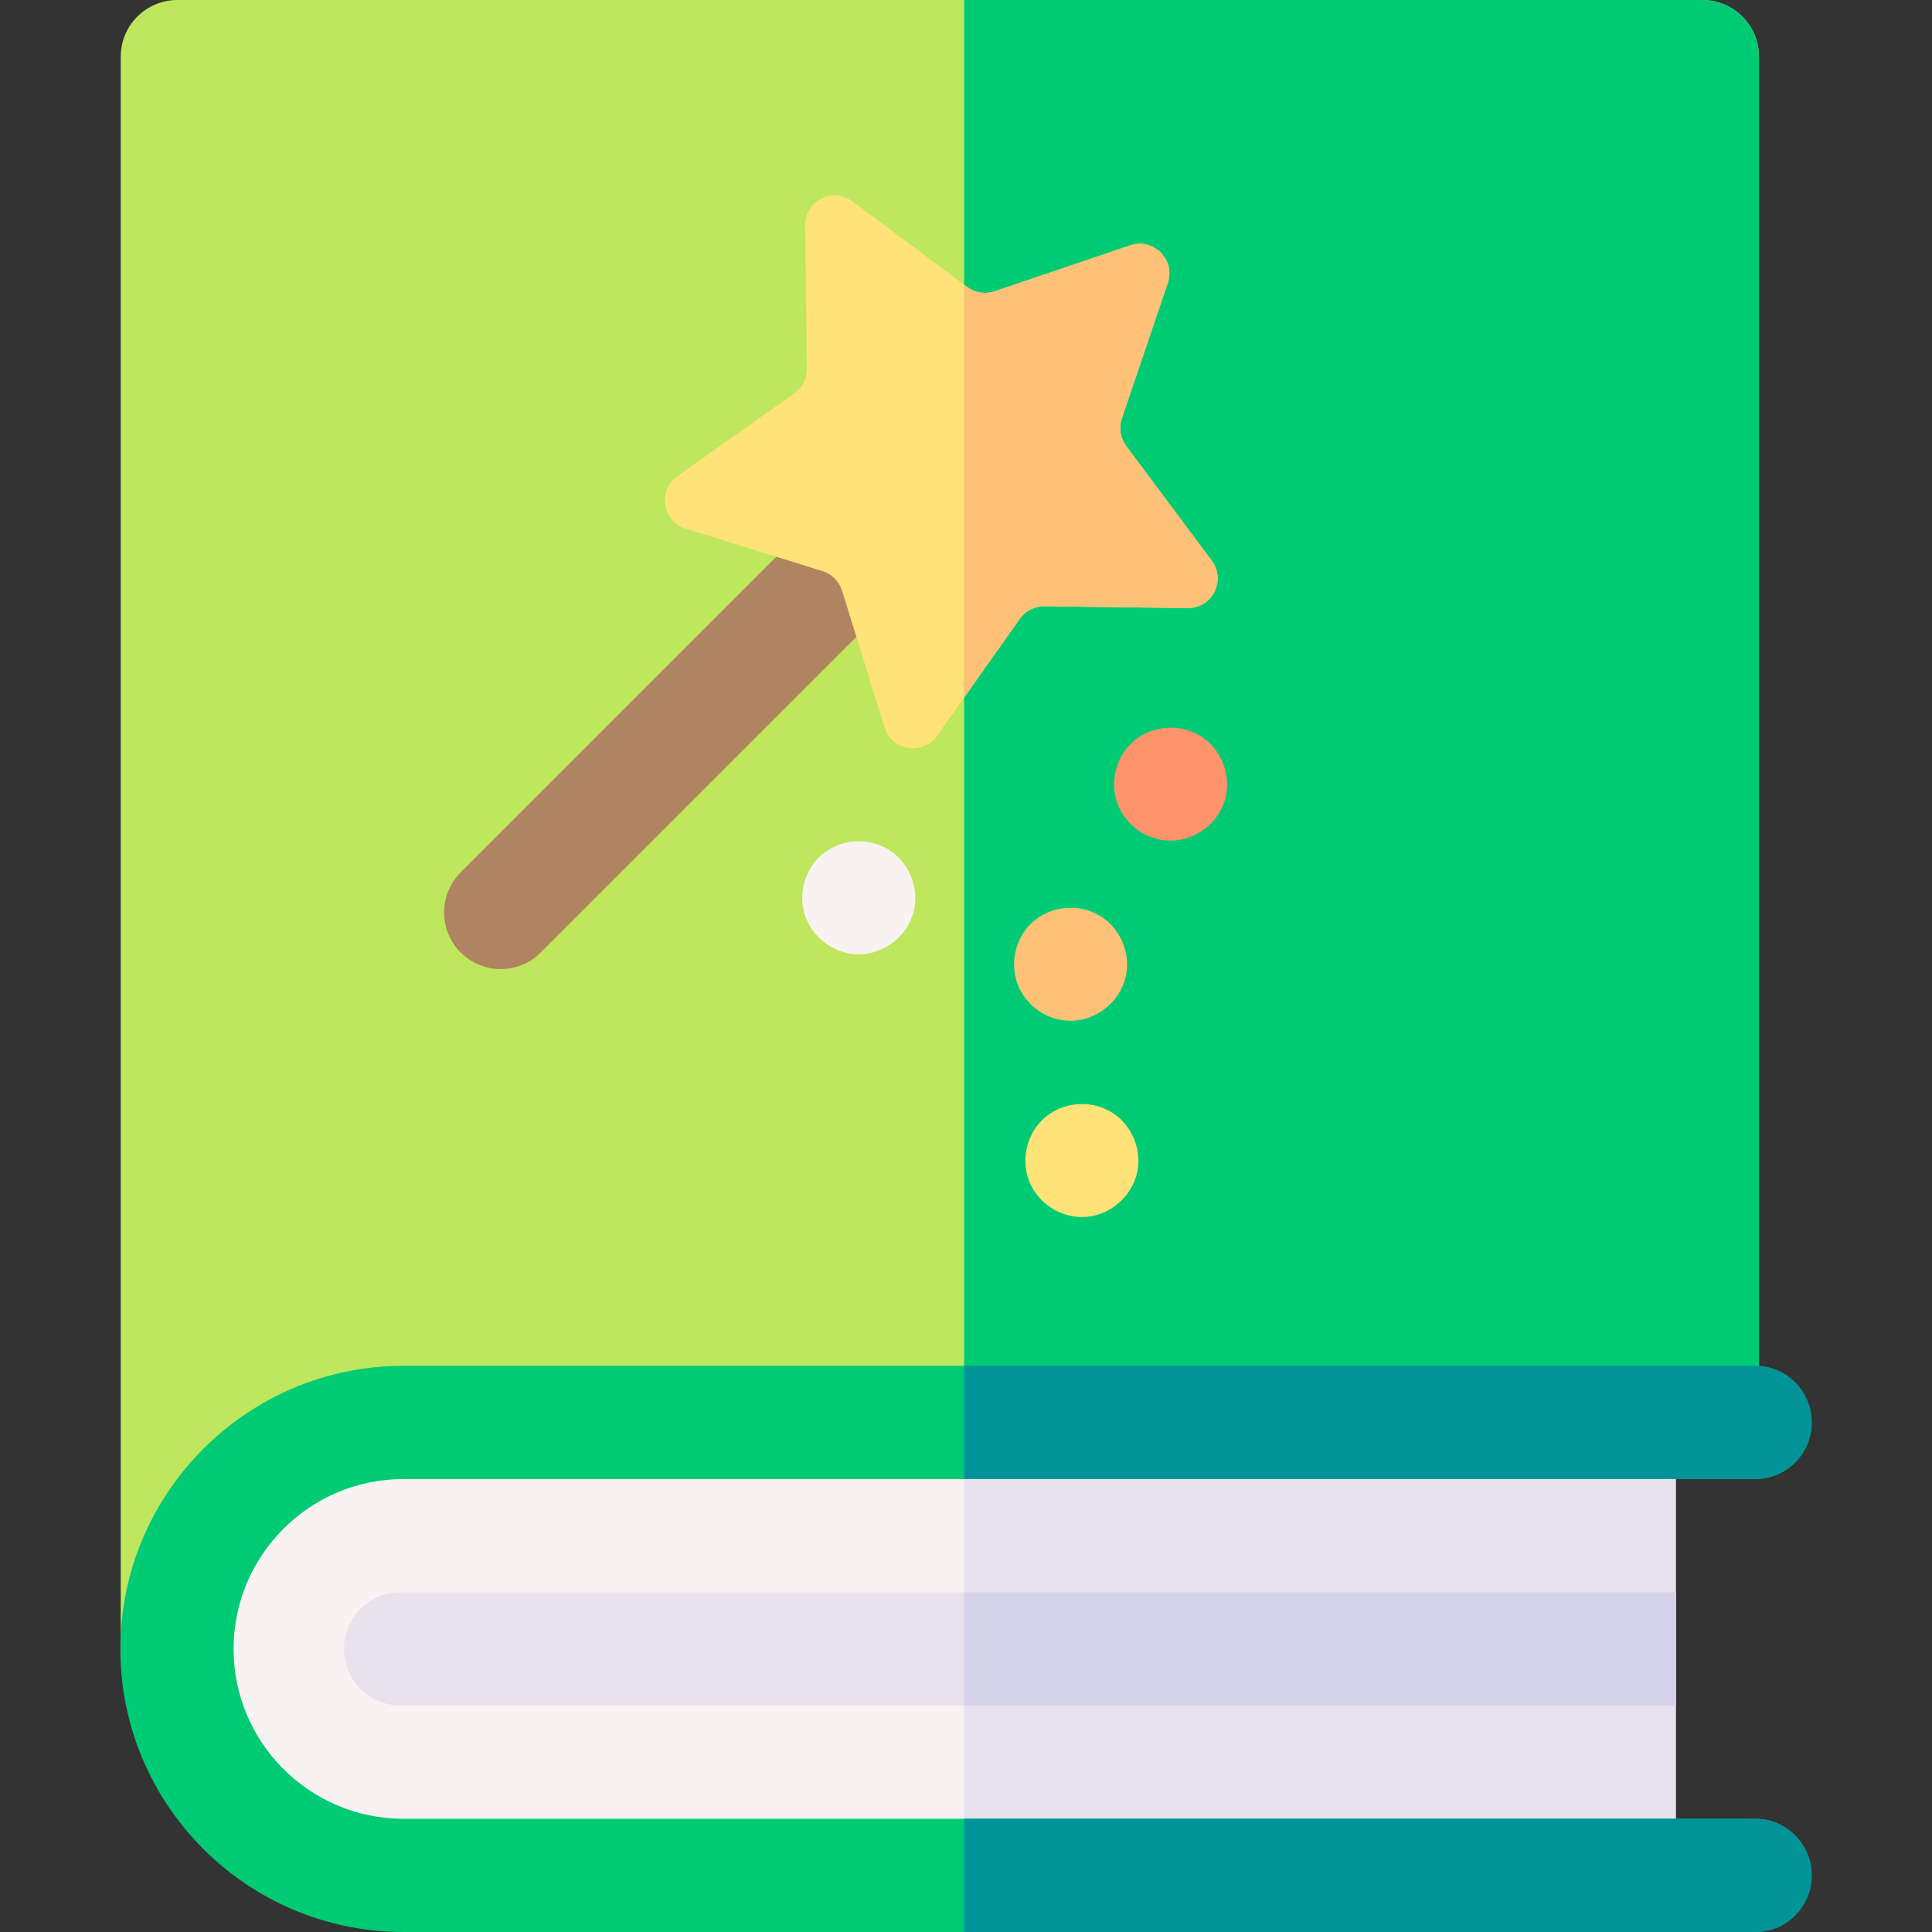
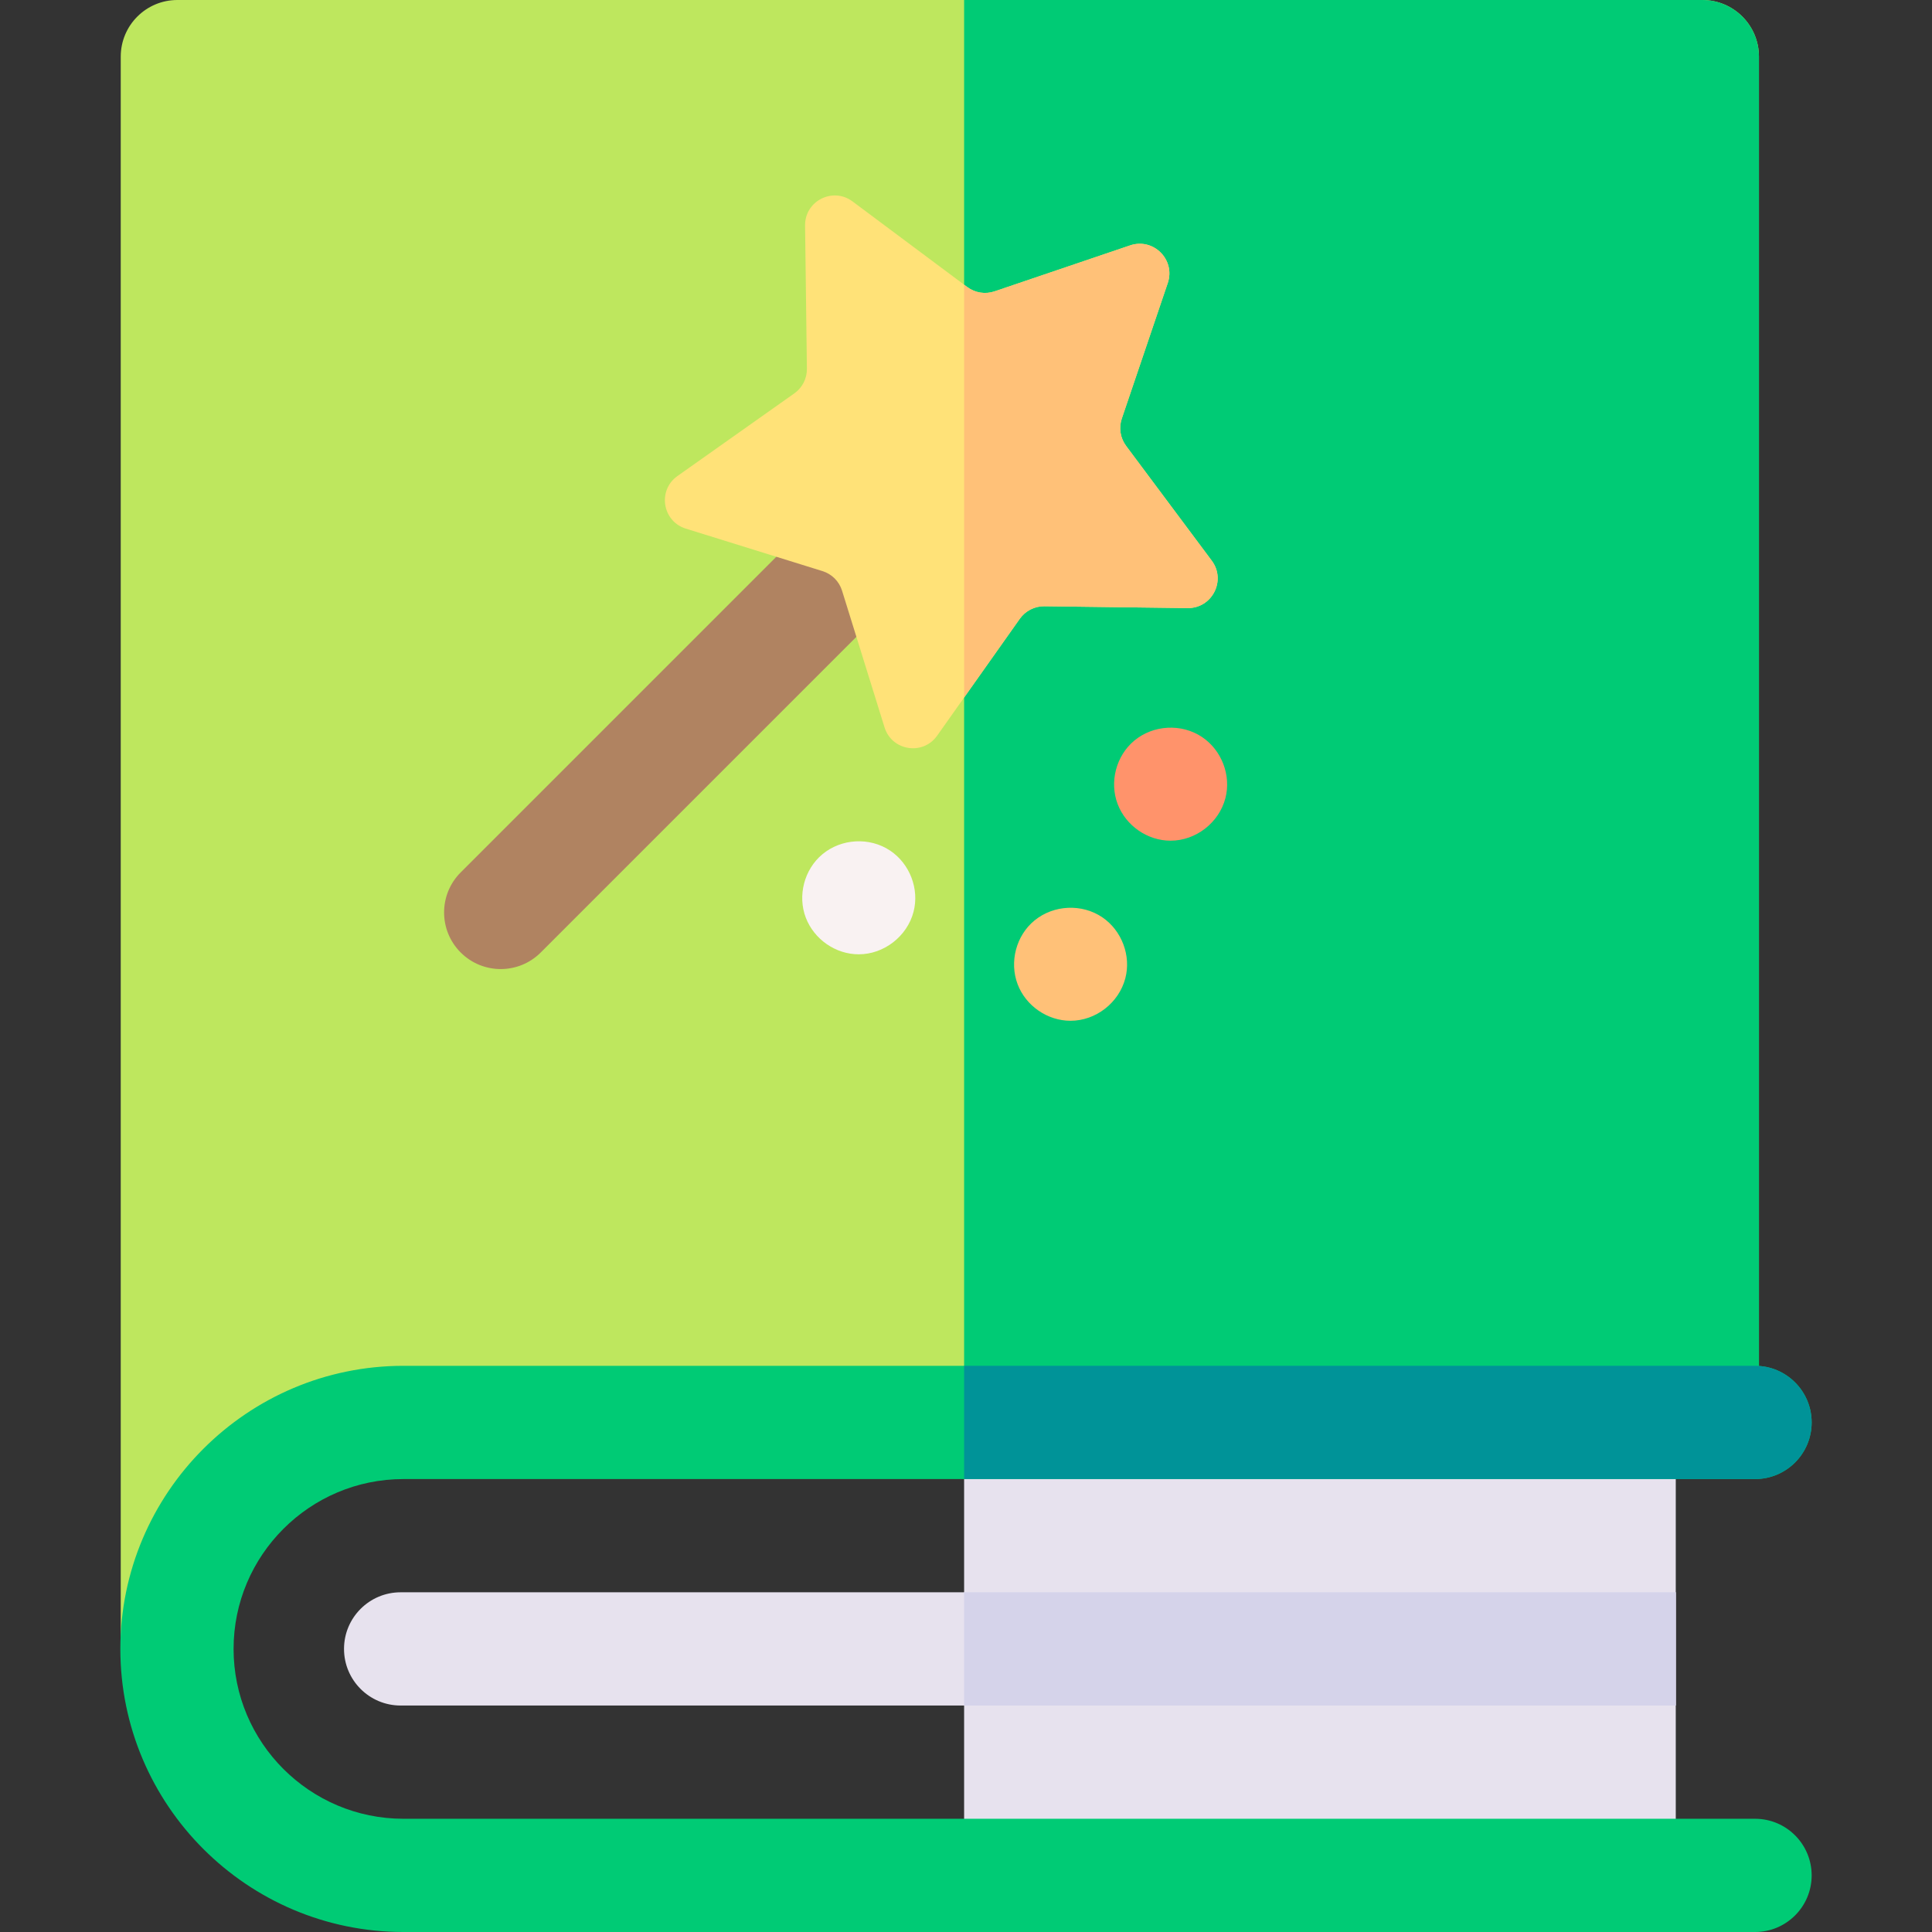
<svg xmlns="http://www.w3.org/2000/svg" id="Capa_1" height="512" viewBox="0 0 511.844 511.844" width="512">
  <rect x="0" y="0" width="511.844" height="511.844" fill="#333333" stroke="none" />
  <g>
    <g>
      <g>
        <path d="m465.997 374.833h-370.837c-34.317 0-62.136 27.819-62.136 62.136h-1.036v-421.969c0-8.284 6.716-15 15-15h404.01c8.284 0 15 6.716 15 15z" fill="#bee75e" />
        <path d="m450.997 0h-195.575v374.833h210.575v-359.833c0-8.284-6.716-15-15-15z" fill="#00cb75" />
      </g>
      <g>
-         <path d="m114.397 504.36h329.565v-135.03h-329.565c-37.287 0-67.515 30.227-67.515 67.515 0 37.288 30.227 67.515 67.515 67.515z" fill="#f9f2f2" />
        <path d="m255.422 369.33h188.54v135.029h-188.54z" fill="#e7e2ee" />
      </g>
      <g>
        <path d="m443.962 421.845h-337.821c-8.284 0-15 6.716-15 15s6.716 15 15 15h337.821z" fill="#e7e2ee" />
        <path d="m255.422 421.845h188.54v30h-188.54z" fill="#d5d3ea" />
      </g>
      <g>
        <path d="m464.962 511.844h-358.081c-41.355 0-74.999-33.645-74.999-74.999s33.644-74.999 74.999-74.999h358.081c8.284 0 15 6.716 15 15s-6.716 15-15 15h-358.081c-24.813 0-44.999 20.186-44.999 44.999s20.186 44.999 44.999 44.999h358.081c8.284 0 15 6.716 15 15s-6.716 15-15 15z" fill="#00cb75" />
        <g fill="#009398">
-           <path d="m464.962 481.844h-209.54v30h209.54c8.284 0 15-6.716 15-15s-6.716-15-15-15z" />
          <path d="m255.422 391.846h209.54c8.284 0 15-6.716 15-15s-6.716-15-15-15h-209.54z" />
        </g>
      </g>
    </g>
    <g>
      <g>
        <path d="m283.612 270.434c-6.113 0-11.853-3.963-14.015-9.682-2.233-5.907-.403-12.921 4.504-16.918 5.063-4.125 12.55-4.481 17.956-.799 5.128 3.492 7.652 10.144 6.073 16.151-1.701 6.476-7.809 11.248-14.518 11.248z" fill="#ffc178" />
-         <path d="m286.612 322.434c-6.114 0-11.853-3.962-14.015-9.682-2.233-5.907-.402-12.922 4.504-16.918 5.063-4.124 12.549-4.481 17.955-.8 5.129 3.493 7.664 10.143 6.072 16.151-1.715 6.475-7.799 11.249-14.516 11.249z" fill="#ffe278" />
        <path d="m310.122 222.724c-6.122 0-11.831-3.965-14.014-9.677-2.238-5.854-.427-12.815 4.39-16.828 5.027-4.187 12.515-4.605 17.957-.962 5.197 3.478 7.772 10.161 6.187 16.219-1.695 6.479-7.814 11.248-14.52 11.248z" fill="#ff936b" />
        <path d="m227.502 252.824c-6.13 0-11.819-3.972-14.014-9.682-2.248-5.849-.424-12.814 4.39-16.823 5.026-4.186 12.516-4.604 17.957-.962 5.196 3.478 7.773 10.161 6.187 16.219-1.696 6.477-7.815 11.248-14.52 11.248z" fill="#f9f2f2" />
      </g>
      <g>
        <path d="m132.653 256.734c-3.839 0-7.678-1.464-10.606-4.393-5.858-5.858-5.858-15.355 0-21.213l90.762-90.762c5.857-5.858 15.355-5.858 21.213 0s5.858 15.355 0 21.213l-90.762 90.762c-2.93 2.929-6.769 4.393-10.607 4.393z" fill="#b08361" />
        <g>
          <path d="m309.378 74.981-12.182 35.923c-.831 2.451-.403 5.154 1.145 7.229l22.687 30.401c3.898 5.223.114 12.649-6.403 12.566l-37.93-.485c-2.588-.033-5.026 1.209-6.521 3.322l-21.902 30.971c-3.763 5.321-11.995 4.018-13.93-2.206l-11.26-36.223c-.768-2.472-2.704-4.407-5.175-5.175l-36.223-11.26c-6.224-1.935-7.528-10.166-2.206-13.93l30.971-21.902c2.113-1.494 3.356-3.933 3.323-6.521l-.485-37.929c-.083-6.517 7.343-10.301 12.566-6.403l30.401 22.687c2.074 1.548 4.777 1.976 7.228 1.145l35.923-12.182c6.173-2.093 12.066 3.8 9.973 9.972z" fill="#ffe278" />
          <path d="m321.027 148.534-22.687-30.401c-1.548-2.074-1.976-4.777-1.145-7.228l12.182-35.923c2.093-6.173-3.8-12.066-9.973-9.973l-35.923 12.182c-2.451.831-5.154.403-7.228-1.145l-.831-.621v109.372l14.752-20.86c1.494-2.113 3.933-3.356 6.521-3.322l37.93.485c6.517.083 10.3-7.343 6.402-12.566z" fill="#ffc178" />
        </g>
      </g>
    </g>
  </g>
</svg>